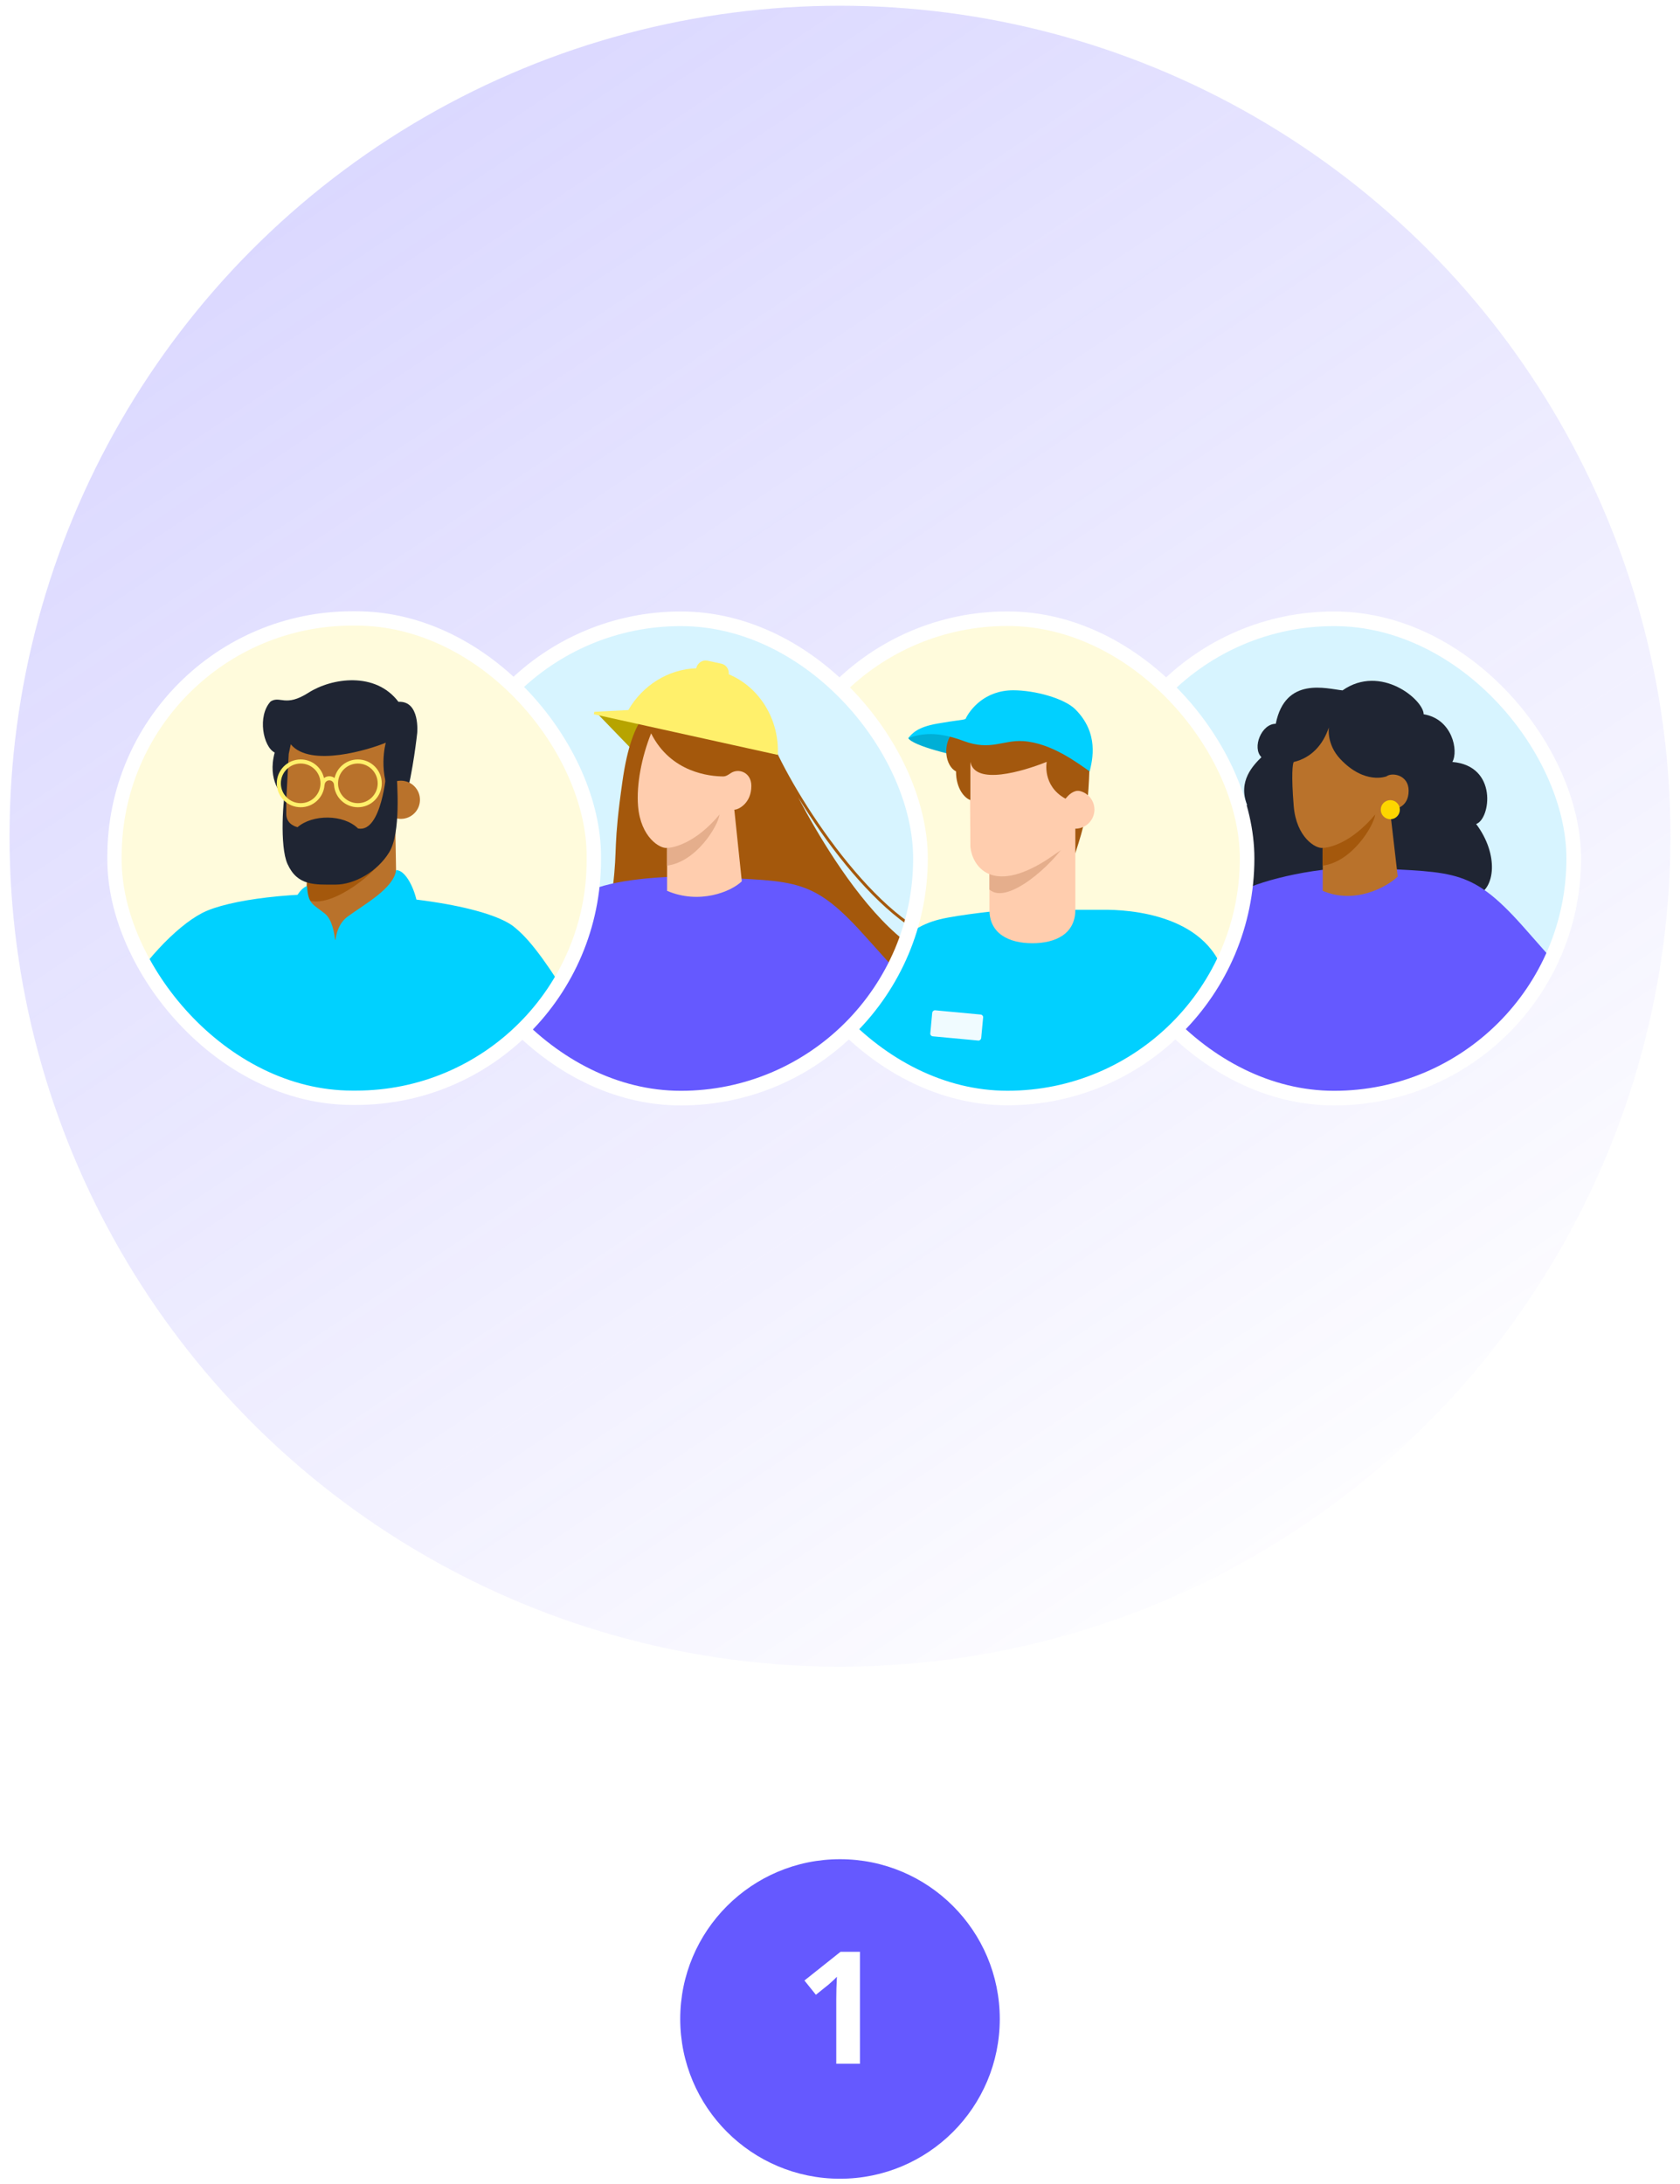
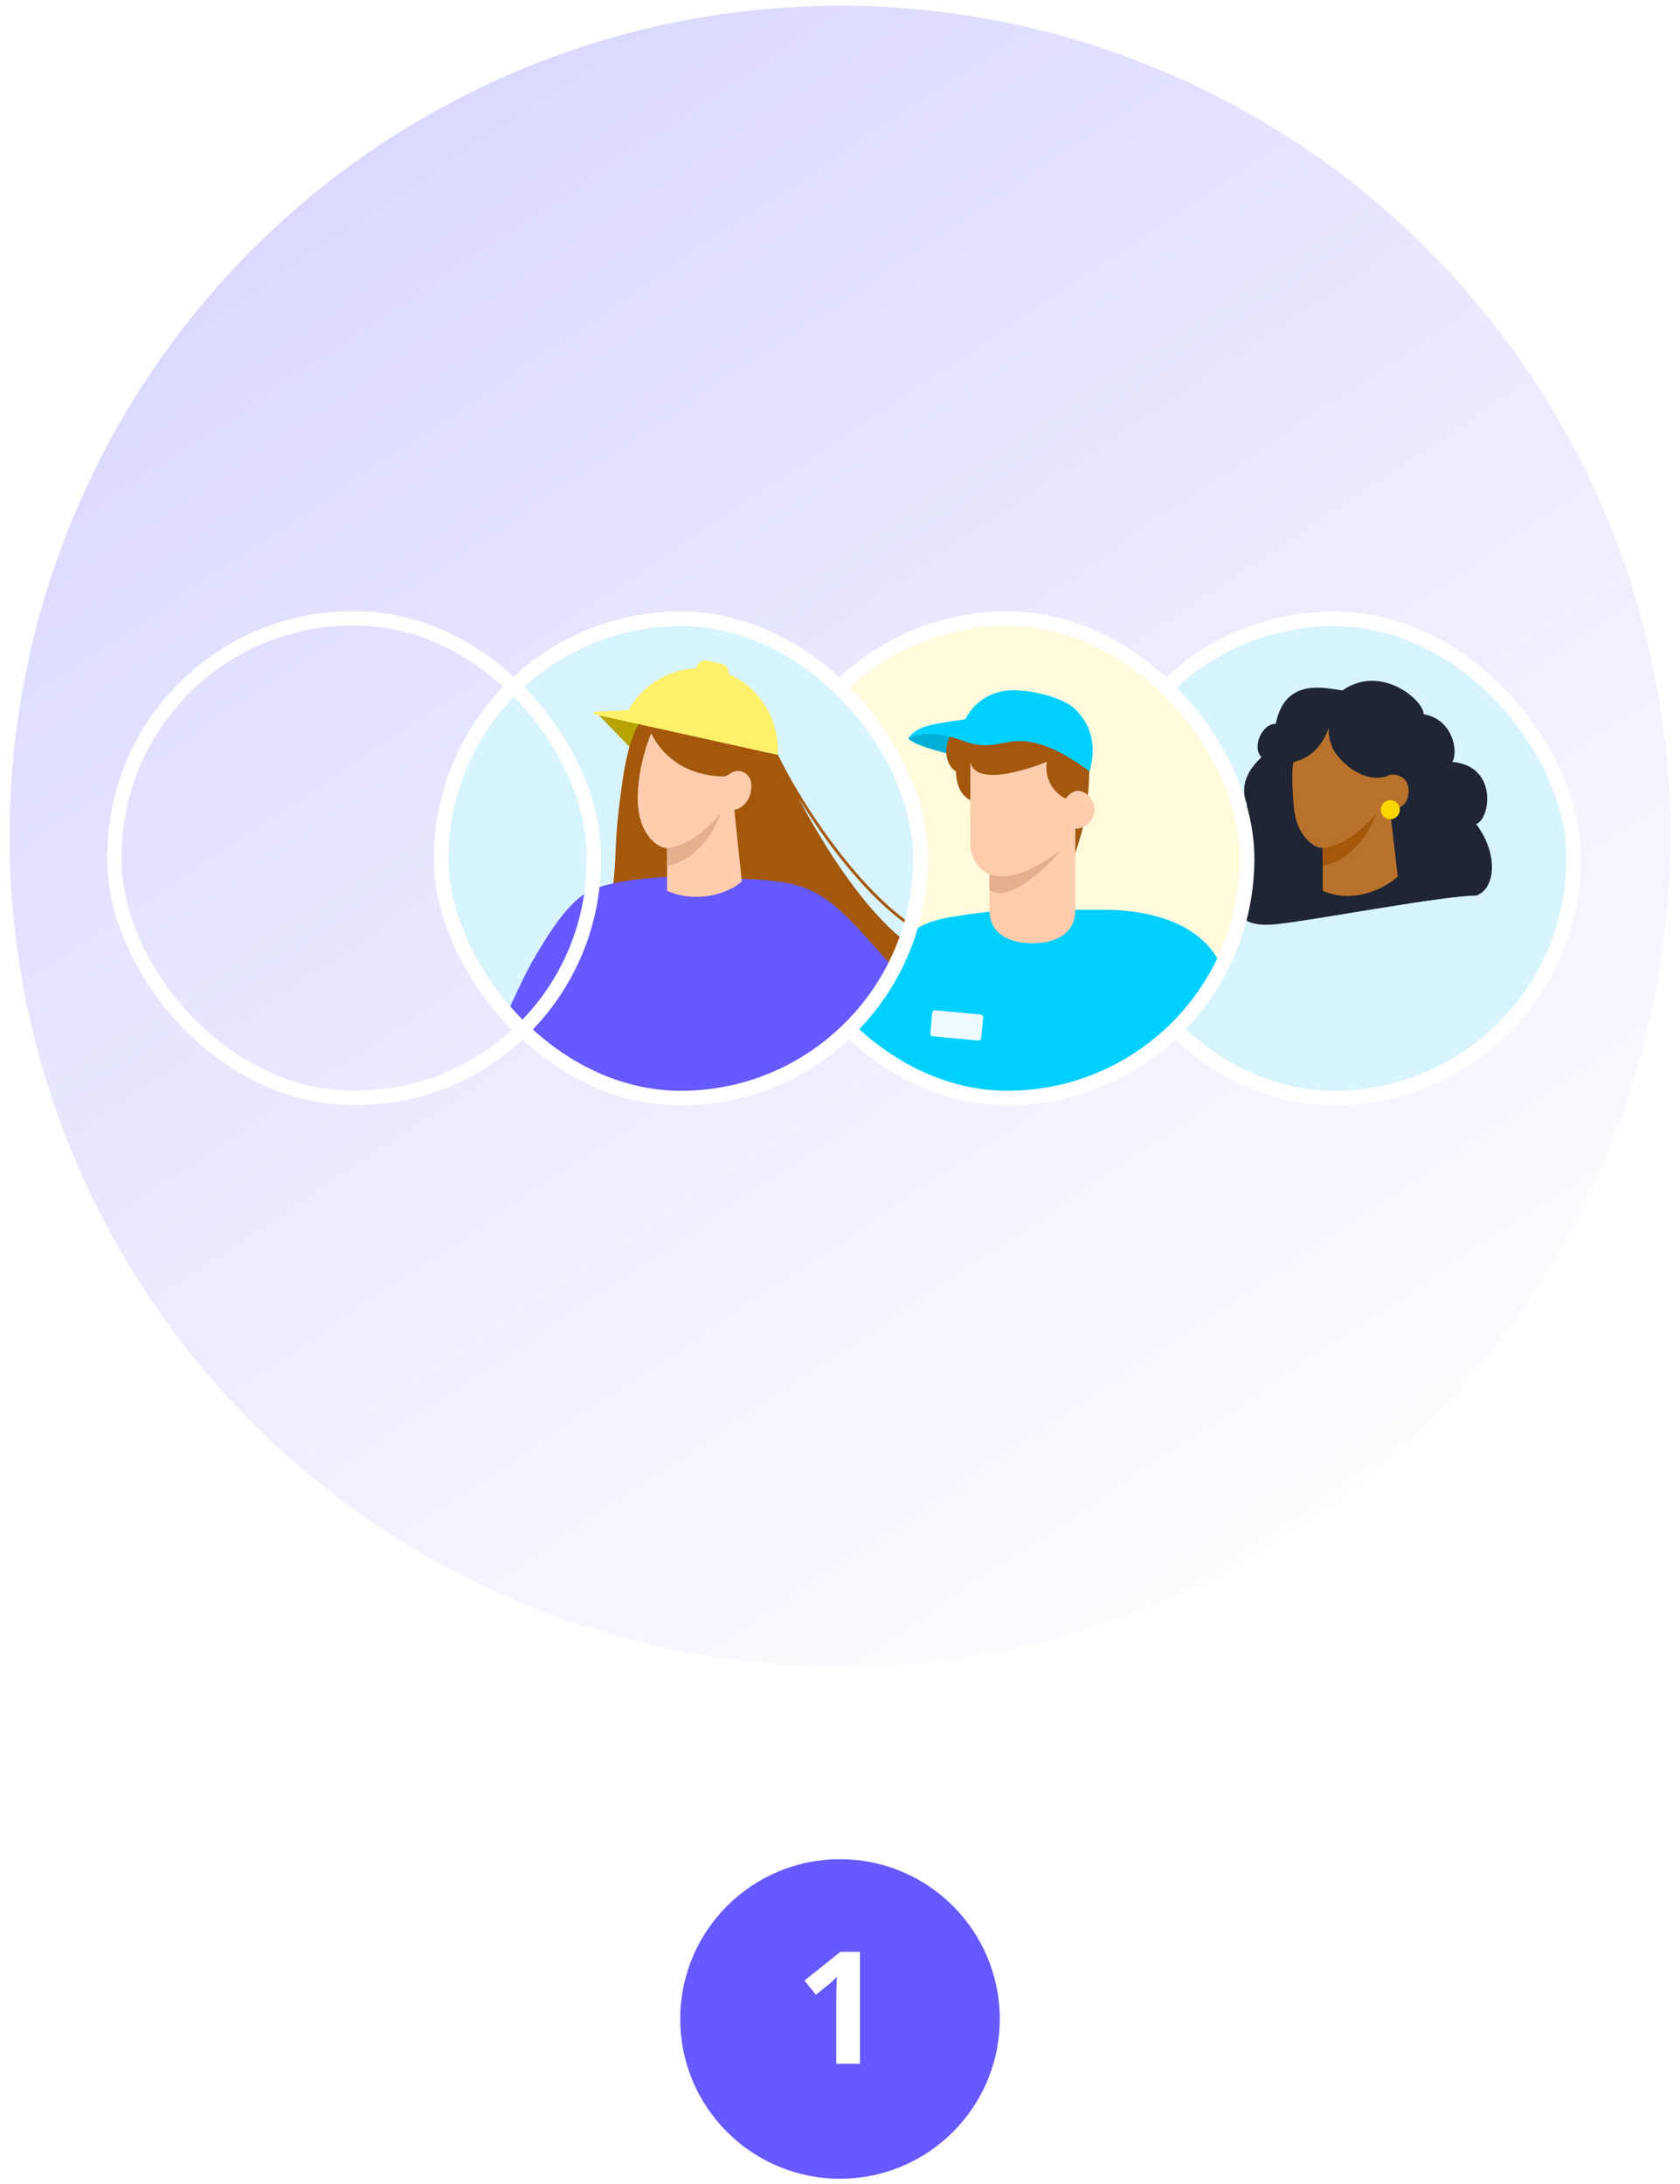
<svg xmlns="http://www.w3.org/2000/svg" width="150" height="195" viewBox="0 0 150 195" fill="none">
  <g clip-path="url(#clip0_11085_1967)">
    <circle cx="74.998" cy="74.659" r="74.148" fill="url(#paint0_linear_11085_1967)" />
    <g filter="url(#filter0_d_11085_1967)">
      <g clip-path="url(#clip1_11085_1967)">
        <rect x="97.715" y="53.693" width="42.798" height="42.798" rx="21.399" fill="#D7F4FF" />
        <path d="M113.907 63.068C114.759 58.806 118.45 59.943 119.87 60.085C123.281 57.698 127.112 60.937 127.112 62.216C129.674 62.642 130.242 65.482 129.674 66.477C133.765 66.818 133.083 71.59 131.799 72.016C133.845 74.743 133.504 77.84 131.799 78.408C128.817 78.408 117.299 80.626 113.907 80.965C109.645 81.391 110.315 78.725 109.64 76.704C108.502 73.295 110.641 70.738 111.35 70.312C110.498 68.181 111.915 66.761 112.626 66.051C111.776 65.198 112.628 63.068 113.907 63.068Z" fill="#1F2533" />
-         <path d="M112.898 101.417C113.696 102.929 121.973 102.929 123.369 102.929C123.502 102.929 123.641 102.929 123.783 102.929C126.954 102.934 134.504 103.546 135.31 101.417C136.125 99.264 141.867 94.38 141.815 91.916C141.713 87.114 140.058 85.826 136.378 81.608C131.436 75.942 130.051 76.374 122.173 75.942C117.905 75.708 112.704 77.015 110.869 77.982C109.034 78.949 107.786 80.837 106.29 83.456C104.794 86.075 102.255 92.303 102.255 92.303L110.869 96.766C110.91 99.116 111.12 100.519 112.898 101.417Z" fill="#6559FF" />
        <path d="M124.798 76.705L124.105 70.739C124.488 70.739 125.778 70.578 125.772 69.034C125.767 67.635 124.303 67.377 123.789 67.763C123.789 67.763 121.861 68.535 119.675 66.221C118.419 64.891 118.647 63.392 118.647 63.392C118.132 64.935 117.091 66.106 115.51 66.48C115.414 66.62 115.28 67.603 115.51 70.409C115.74 73.216 117.479 74.241 118.101 74.148L118.101 77.983C120.977 79.218 123.839 77.64 124.798 76.705Z" fill="#B9722B" />
        <circle cx="124.134" cy="70.738" r="0.852" fill="#FDD600" />
        <path d="M122.789 71.164C120.658 73.721 118.677 74.147 118.102 74.147L118.095 75.734C120.706 75.401 122.641 72.225 122.789 71.164Z" fill="#A4580C" />
      </g>
      <rect x="97.715" y="53.693" width="42.798" height="42.798" rx="21.399" stroke="white" stroke-width="1.307" />
    </g>
    <g filter="url(#filter1_d_11085_1967)">
      <g clip-path="url(#clip2_11085_1967)">
        <rect x="68.551" y="53.693" width="42.798" height="42.798" rx="21.399" fill="#FFFBDC" />
        <path d="M93.454 68.608C91.408 70.994 94.022 74.432 95.585 75.852C95.585 75.852 96.526 73.295 96.864 71.591C97.287 69.463 97.29 66.051 97.29 66.051C97.006 65.056 95.499 66.222 93.454 68.608Z" fill="#A3580F" />
-         <ellipse cx="77.681" cy="99.307" rx="5.331" ry="1.465" transform="rotate(20.028 77.681 99.307)" fill="#605ADE" />
        <rect width="6.834" height="15.334" transform="matrix(-0.844 -0.537 -0.537 0.844 85.072 93.746)" fill="#EEBFA2" />
        <path d="M85.789 66.006C82.284 65.25 81.178 64.615 81.097 64.345C83.434 63.157 88.304 63.755 90.414 64.25C90.332 65.151 89.294 66.763 85.789 66.006Z" fill="#00AFD6" />
        <path d="M82.764 111.898C82.326 111.671 82.025 111.26 81.88 110.789C80.576 106.569 80.023 102.766 79.829 99.727C77.738 98.558 75.433 97.796 73.036 97.497L72.621 97.446C72.621 97.446 72.848 95.803 74.336 92.772C74.681 92.07 75.003 91.384 75.32 90.712C76.37 88.479 77.355 86.385 78.87 84.291C80.649 81.833 82.189 80.966 83.894 80.54C85.598 80.114 89.86 79.687 89.86 79.687H98.382C100.839 79.638 108.184 80.113 109.462 86.079C110.134 87.756 108.141 92.464 107.678 97.222C107.34 100.703 106.949 104.725 106.872 108.874C106.855 109.78 106.483 110.662 105.733 111.17C99.221 115.583 87.223 114.214 82.764 111.898Z" fill="#01D0FF" />
        <rect width="4.564" height="2.331" rx="0.237" transform="matrix(-0.996 -0.093 -0.093 0.996 87.802 89.061)" fill="#F0FBFF" />
        <path d="M88.342 69.46C88.342 67.342 90.059 65.624 92.177 65.624C94.295 65.624 96.012 67.342 96.012 69.46V79.687C96.012 81.805 94.295 82.67 92.177 82.67C90.059 82.67 88.342 81.805 88.342 79.687V69.46Z" fill="#FFCDAE" />
        <path fill-rule="evenodd" clip-rule="evenodd" d="M88.339 77.876V69.923H93.492C94.404 69.923 94.832 70.871 94.932 71.344L95.156 73.722C94.11 75.485 89.982 79.33 88.339 77.876Z" fill="#E5AE8C" />
        <circle cx="96.012" cy="70.738" r="1.705" fill="#FFCDAE" />
        <path d="M93.408 75.257C88.493 78.364 86.812 75.755 86.641 74.062L86.61 69.147L86.637 65.625C88.616 66.919 93.196 65.199 94.308 65.199C95.419 65.199 95.163 66.148 95.163 68.164V72.196V74.062L93.408 75.257Z" fill="#FFCDAE" />
        <path d="M85.359 67.329C85.359 68.921 86.166 69.735 86.64 69.885V66.477C87.063 68.608 91.325 67.329 93.455 66.477C93.455 66.477 93.032 68.607 95.127 69.763C95.226 69.72 95.586 69.034 96.438 69.034C97.29 66.478 97.293 67.329 97.426 65.454C97.524 64.083 96.834 62.462 95.525 62.491C93.64 60.002 88.904 60.503 88.191 61.75C87.477 62.996 85.96 63.233 85.172 63.721C84.069 64.912 84.419 66.856 85.359 67.329Z" fill="#A3580E" />
        <path d="M91.325 64.622C93.881 64.772 96.302 66.644 97.292 67.329C97.54 66.301 98.142 63.92 96.014 61.789C95.032 60.806 92.402 60.085 90.471 60.085C87.914 60.085 86.606 61.809 86.21 62.641C86.061 62.739 85.358 62.764 83.653 63.068C81.898 63.38 81.456 63.937 81.096 64.346C82.375 63.92 83.687 63.741 86.063 64.622C88.439 65.503 89.546 64.517 91.325 64.622Z" fill="#01D0FF" />
      </g>
      <rect x="68.551" y="53.693" width="42.798" height="42.798" rx="21.399" stroke="white" stroke-width="1.299" />
    </g>
    <g filter="url(#filter2_d_11085_1967)">
      <g clip-path="url(#clip3_11085_1967)">
        <rect x="39.387" y="53.693" width="42.798" height="42.798" rx="21.399" fill="#D7F4FF" />
        <path d="M56.348 65.281L53.388 62.216L58.006 63.145L56.348 65.281Z" fill="#B7A400" />
        <path fill-rule="evenodd" clip-rule="evenodd" d="M55.579 68.182C56.431 62.216 58.219 60.926 61.115 60.078C62.565 59.653 64.123 59.727 65.523 60.462C66.924 61.196 68.156 62.582 68.968 64.758C70.163 67.536 72.713 71.837 75.734 75.524C77.245 77.367 78.87 79.053 80.499 80.317C82.131 81.583 83.754 82.417 85.263 82.574L85.236 82.83C83.659 82.665 81.989 81.799 80.342 80.521C78.692 79.241 77.053 77.539 75.535 75.687C73.934 73.733 72.465 71.608 71.256 69.624C72.164 71.346 73.286 73.305 74.554 75.224C76.001 77.413 77.635 79.546 79.353 81.21C81.074 82.876 82.866 84.06 84.629 84.375L84.735 84.394V84.502C84.735 88.215 82.2 93.171 77.32 96.149C72.432 99.132 65.2 100.125 55.811 95.933C53.412 94.861 52.348 92.887 52.114 90.734C51.881 88.588 52.471 86.259 53.379 84.444C53.704 83.794 54.017 82.627 54.302 81.173C54.586 79.724 54.514 79.307 54.726 77.557C55.151 74.055 54.726 74.147 55.579 68.182Z" fill="#A4580C" />
        <path d="M69.447 65.847L53.019 62.216L53.067 61.998L56.099 61.841C57.384 59.624 59.676 58.197 62.158 58.111C62.268 57.638 62.719 57.335 63.172 57.434L64.412 57.703C64.835 57.795 65.111 58.205 65.066 58.646C67.838 59.811 69.595 62.7 69.447 65.847Z" fill="#FFF06B" />
        <path d="M54.194 101.569C54.985 103.041 63.188 103.041 64.572 103.041C64.703 103.041 64.84 103.041 64.982 103.042C68.124 103.046 75.606 103.642 76.405 101.569C77.213 99.472 82.902 94.715 82.851 92.315C82.751 87.638 81.11 86.383 77.464 82.275C72.566 76.756 71.193 77.177 63.386 76.756C59.156 76.528 54.431 77.067 52.613 78.009C50.794 78.951 49.129 81.523 47.646 84.075C46.164 86.626 43.647 92.692 43.647 92.692L52.184 97.039C52.224 99.328 52.432 100.695 54.194 101.569Z" fill="#6559FF" />
        <path d="M66.232 77.131L65.564 70.739C65.947 70.739 67.09 70.152 67.084 68.608C67.08 67.39 65.93 67.001 65.23 67.484C65.026 67.624 64.814 67.769 64.566 67.768C63.4 67.763 59.895 67.441 58.135 63.921C57.283 66.052 56.814 68.516 56.969 70.41C57.199 73.217 58.937 74.242 59.56 74.148L59.56 77.983C62.435 79.219 65.274 78.067 66.232 77.131Z" fill="#FFCDAE" />
        <path d="M64.248 71.165C62.117 73.721 60.136 74.147 59.56 74.147L59.554 75.734C62.165 75.402 64.099 72.226 64.248 71.165Z" fill="#E5AE8C" />
      </g>
      <rect x="39.387" y="53.693" width="42.798" height="42.798" rx="21.399" stroke="white" stroke-width="1.307" />
    </g>
    <g filter="url(#filter3_d_11085_1967)">
      <g clip-path="url(#clip4_11085_1967)">
        <rect x="10.224" y="53.693" width="42.798" height="42.798" rx="21.232" fill="#FFFBDC" />
        <path fill-rule="evenodd" clip-rule="evenodd" d="M0.862 69.389C0.974 68.956 1.069 68.588 1.026 68.161C0.812 68.051 0.446 68.175 0.446 68.175C0.38 68.213 0.317 68.256 0.257 68.303C0.154 68.404 0.028 68.475 -0.11 68.51C-0.243 68.509 -0.374 68.466 -0.483 68.386C-0.593 68.306 -0.676 68.192 -0.722 68.062C-0.844 67.805 -0.9 67.519 -0.883 67.232C-0.867 66.946 -0.779 66.669 -0.628 66.429C-0.477 66.189 -0.268 65.995 -0.023 65.865C0.222 65.735 0.496 65.674 0.771 65.688C0.888 65.585 1.025 65.507 1.172 65.459C2.167 65.133 3.344 66.115 3.344 66.115L3.339 65.706C3.339 65.706 2.858 64.554 0.84 64.479C0.538 64.472 0.247 64.35 0.025 64.135C-0.047 64.073 -0.105 63.995 -0.145 63.907C-0.185 63.819 -0.205 63.723 -0.205 63.625C-0.171 63.117 0.181 63.008 1.442 63.036C2.704 63.063 3.92 63.526 4.396 64.245C4.63 64.572 4.841 64.917 5.027 65.276C5.027 65.276 5.196 61.595 5.207 61.363C5.27 60.691 5.605 60.151 6.039 60.146C6.318 60.14 6.668 60.352 6.628 61.135C6.593 61.817 7.076 68.825 7.076 68.825L7.083 69.358C7.404 70.302 8.126 69.722 8.534 69.395C8.557 69.376 8.58 69.358 8.601 69.341C8.682 69.277 8.784 69.188 8.901 69.086L8.901 69.086L8.901 69.086C9.498 68.566 10.489 67.702 11.052 68.045C11.465 68.297 10.512 69.553 9.812 70.475C9.543 70.83 9.311 71.135 9.209 71.315C8.988 71.704 8.761 72.537 8.534 73.365L8.534 73.365C8.384 73.915 8.234 74.463 8.087 74.877C7.947 75.27 7.876 75.913 7.843 76.572L8.832 84.638C8.832 84.638 9.801 90.511 13.323 92.406C12.692 93.485 11.776 94.35 10.684 94.899C9.593 95.448 8.372 95.657 7.169 95.5C5.748 95.316 4.43 94.633 3.432 93.563C2.434 92.493 1.815 91.1 1.679 89.615L1.189 74.437L1.126 73.745C1.097 73.636 1.056 73.511 1.01 73.37L1.01 73.37C0.802 72.727 0.487 71.754 0.636 70.506C0.688 70.064 0.78 69.709 0.862 69.389Z" fill="#B9722B" />
        <path d="M20.083 111.148C21.114 113.093 31.811 113.093 33.616 113.093C33.788 113.093 33.966 113.093 34.151 113.093C38.249 113.099 45.205 113.109 46.246 110.37C47.3 107.598 45.557 103.363 45.49 100.19C45.45 98.316 45.41 96.445 45.602 94.664V89.217C45.602 87.791 45.813 85.984 45.994 84.441C46.129 83.291 46.246 82.287 46.246 81.696C45.994 80.788 42.251 78.91 32.069 78.354C26.554 78.053 20.392 78.766 18.021 80.01C15.65 81.255 12.608 84.549 10.675 87.921C10.675 87.921 10.694 84.16 10.35 82.604C10.007 81.048 8.804 80.918 8.804 80.918L8.112 78.355C4.374 79.262 1.071 78.195 1.071 78.195L0.942 80.4C0.942 80.4 -1.956 81.567 -1.956 83.771C-1.956 85.976 -1.44 99.721 1.782 102.444C6.117 106.108 13.464 104.858 16.299 100.19C16.352 103.216 17.785 109.992 20.083 111.148Z" fill="#00D1FF" />
        <path d="M27.76 69.256C27.854 67.139 29.616 65.501 31.696 65.597C33.776 65.693 35.386 67.487 35.291 69.604V72.058L35.363 76.165L35.291 79.047C35.197 81.164 33.02 82.668 30.94 82.572C28.86 82.476 27.251 80.682 27.345 78.565L27.76 69.256Z" fill="#B9722B" />
        <path fill-rule="evenodd" clip-rule="evenodd" d="M27.341 78.761L27.737 69.875L33.027 70.119C33.936 70.161 34.318 71.16 34.396 71.655L34.242 75.12C33.194 76.777 29.203 79.778 27.341 78.761Z" fill="#A4580C" />
-         <path d="M25.563 73.041V64.635C25.597 64.262 26.021 64.047 26.375 64.169C28.667 64.958 32.026 63.818 33.152 63.818C34.408 63.818 35.135 64.39 35.135 66.593V71V73.041L33.152 74.347C27.602 77.742 25.756 74.891 25.563 73.041Z" fill="#B9722B" />
+         <path d="M25.563 73.041V64.635C25.597 64.262 26.021 64.047 26.375 64.169C28.667 64.958 32.026 63.818 33.152 63.818C34.408 63.818 35.135 64.39 35.135 66.593V71V73.041L33.152 74.347Z" fill="#B9722B" />
        <path d="M24.524 65.667C23.859 68.181 25.137 69.46 25.563 69.839L25.78 65.791L25.962 64.93C27.702 67.045 33.03 65.385 34.446 64.787C34.446 64.787 33.655 67.55 35.14 70.03C35.248 69.983 35.631 69.672 36.198 69.839C36.881 67.383 37.249 63.938 37.249 63.938C37.249 63.938 37.537 61.034 35.575 61.137C33.511 58.413 29.614 59.003 27.544 60.325C25.473 61.648 25.027 60.57 24.165 61.105C22.956 62.409 23.495 65.149 24.524 65.667Z" fill="#1F2533" />
        <circle cx="35.791" cy="69.886" r="1.705" fill="#B9722B" />
        <path d="M26.566 72.332C27.896 71.175 30.677 71.164 31.967 72.448C34.086 72.869 34.512 67.329 34.512 67.329L35.364 66.903C35.492 68.568 35.791 72.869 34.754 74.567C33.697 76.297 31.651 77.46 29.96 77.46C28.095 77.46 26.566 77.591 25.67 75.619C24.954 74.041 25.265 69.615 25.563 68.607V71.164C25.563 72.134 26.566 72.332 26.566 72.332Z" fill="#1F2533" />
        <path d="M44.724 80.814C48.741 80.288 61.685 108.663 62.769 111.631C63.852 114.599 62.529 116.573 62.083 117.155L62.769 118.344C62.769 118.612 62.971 119.02 60.749 120.49C58.527 121.959 56.943 121.817 56.429 121.562L55.062 119.7C54.56 119.62 52.287 119.697 50.522 117.319C50.442 117.212 50.378 117.092 50.329 116.967L45.671 105.134C46.083 106.691 42.225 110.202 40.312 110.876L44.724 80.814Z" fill="#00D1FF" />
        <path d="M35.368 76.165C35.152 77.797 32.566 79.195 31.057 80.301C30.251 80.891 29.998 81.834 29.937 82.585C29.856 81.7 29.628 80.551 29.008 80.05C27.929 79.18 27.517 79.234 27.413 77.589C26.936 77.76 26.192 78.496 25.88 80.414C26.097 81.898 27.067 83.203 29.978 83.751C33.409 83.751 36.789 81.551 37.309 79.724C37.309 78.574 36.407 76.165 35.368 76.165Z" fill="#00D1FF" />
        <path fill-rule="evenodd" clip-rule="evenodd" d="M26.846 66.648C25.868 66.648 25.076 67.44 25.076 68.418C25.076 69.395 25.868 70.188 26.846 70.188C27.823 70.188 28.615 69.395 28.615 68.418C28.615 67.44 27.823 66.648 26.846 66.648ZM24.712 68.418C24.712 67.239 25.667 66.284 26.846 66.284C27.862 66.284 28.713 66.994 28.927 67.946C29.059 67.845 29.224 67.785 29.403 67.785C29.579 67.785 29.741 67.843 29.872 67.941C30.088 66.992 30.938 66.284 31.953 66.284C33.131 66.284 34.087 67.239 34.087 68.418C34.087 69.596 33.131 70.552 31.953 70.552C30.824 70.552 29.901 69.676 29.824 68.568H29.821C29.821 68.337 29.634 68.15 29.403 68.15C29.172 68.15 28.984 68.337 28.984 68.568H28.974C28.897 69.676 27.974 70.552 26.846 70.552C25.667 70.552 24.712 69.596 24.712 68.418ZM30.183 68.418C30.183 67.44 30.975 66.648 31.953 66.648C32.93 66.648 33.722 67.44 33.722 68.418C33.722 69.395 32.93 70.188 31.953 70.188C30.975 70.188 30.183 69.395 30.183 68.418Z" fill="#FFF06B" />
      </g>
      <rect x="10.224" y="53.693" width="42.798" height="42.798" rx="21.232" stroke="white" stroke-width="1.28" />
    </g>
  </g>
  <circle cx="75" cy="180.265" r="14.265" fill="#6559FF" />
  <path d="M76.781 184.265H74.667V178.483C74.667 178.24 74.671 177.923 74.681 177.531C74.699 177.139 74.713 176.794 74.723 176.495C74.676 176.551 74.573 176.654 74.415 176.803C74.265 176.943 74.125 177.069 73.995 177.181L72.847 178.105L71.825 176.831L75.045 174.269H76.781V184.265Z" fill="white" />
  <defs>
    <filter id="filter0_d_11085_1967" x="83.84" y="41.373" width="70.548" height="70.548" filterUnits="userSpaceOnUse" color-interpolation-filters="sRGB">
      <feFlood flood-opacity="0" result="BackgroundImageFix" />
      <feColorMatrix in="SourceAlpha" type="matrix" values="0 0 0 0 0 0 0 0 0 0 0 0 0 0 0 0 0 0 127 0" result="hardAlpha" />
      <feOffset dy="1.556" />
      <feGaussianBlur stdDeviation="6.611" />
      <feComposite in2="hardAlpha" operator="out" />
      <feColorMatrix type="matrix" values="0 0 0 0 0.191 0 0 0 0 0.308 0 0 0 0 0.833 0 0 0 0.17 0" />
      <feBlend mode="normal" in2="BackgroundImageFix" result="effect1_dropShadow_11085_1967" />
      <feBlend mode="normal" in="SourceGraphic" in2="effect1_dropShadow_11085_1967" result="shape" />
    </filter>
    <filter id="filter1_d_11085_1967" x="54.754" y="41.443" width="70.391" height="70.391" filterUnits="userSpaceOnUse" color-interpolation-filters="sRGB">
      <feFlood flood-opacity="0" result="BackgroundImageFix" />
      <feColorMatrix in="SourceAlpha" type="matrix" values="0 0 0 0 0 0 0 0 0 0 0 0 0 0 0 0 0 0 127 0" result="hardAlpha" />
      <feOffset dy="1.547" />
      <feGaussianBlur stdDeviation="6.574" />
      <feComposite in2="hardAlpha" operator="out" />
      <feColorMatrix type="matrix" values="0 0 0 0 0.191 0 0 0 0 0.308 0 0 0 0 0.833 0 0 0 0.17 0" />
      <feBlend mode="normal" in2="BackgroundImageFix" result="effect1_dropShadow_11085_1967" />
      <feBlend mode="normal" in="SourceGraphic" in2="effect1_dropShadow_11085_1967" result="shape" />
    </filter>
    <filter id="filter2_d_11085_1967" x="25.512" y="41.373" width="70.548" height="70.548" filterUnits="userSpaceOnUse" color-interpolation-filters="sRGB">
      <feFlood flood-opacity="0" result="BackgroundImageFix" />
      <feColorMatrix in="SourceAlpha" type="matrix" values="0 0 0 0 0 0 0 0 0 0 0 0 0 0 0 0 0 0 127 0" result="hardAlpha" />
      <feOffset dy="1.556" />
      <feGaussianBlur stdDeviation="6.611" />
      <feComposite in2="hardAlpha" operator="out" />
      <feColorMatrix type="matrix" values="0 0 0 0 0.191 0 0 0 0 0.308 0 0 0 0 0.833 0 0 0 0.17 0" />
      <feBlend mode="normal" in2="BackgroundImageFix" result="effect1_dropShadow_11085_1967" />
      <feBlend mode="normal" in="SourceGraphic" in2="effect1_dropShadow_11085_1967" result="shape" />
    </filter>
    <filter id="filter3_d_11085_1967" x="-3.371" y="41.622" width="69.988" height="69.988" filterUnits="userSpaceOnUse" color-interpolation-filters="sRGB">
      <feFlood flood-opacity="0" result="BackgroundImageFix" />
      <feColorMatrix in="SourceAlpha" type="matrix" values="0 0 0 0 0 0 0 0 0 0 0 0 0 0 0 0 0 0 127 0" result="hardAlpha" />
      <feOffset dy="1.524" />
      <feGaussianBlur stdDeviation="6.477" />
      <feComposite in2="hardAlpha" operator="out" />
      <feColorMatrix type="matrix" values="0 0 0 0 0.191 0 0 0 0 0.308 0 0 0 0 0.833 0 0 0 0.17 0" />
      <feBlend mode="normal" in2="BackgroundImageFix" result="effect1_dropShadow_11085_1967" />
      <feBlend mode="normal" in="SourceGraphic" in2="effect1_dropShadow_11085_1967" result="shape" />
    </filter>
    <linearGradient id="paint0_linear_11085_1967" x1="18.312" y1="0.511" x2="117.251" y2="148.807" gradientUnits="userSpaceOnUse">
      <stop stop-color="#6559FF" stop-opacity="0.26" />
      <stop offset="1" stop-color="#6559FF" stop-opacity="0" />
    </linearGradient>
    <clipPath id="clip0_11085_1967">
      <rect width="150" height="150" fill="white" />
    </clipPath>
    <clipPath id="clip1_11085_1967">
      <rect x="97.715" y="53.693" width="42.798" height="42.798" rx="21.399" fill="white" />
    </clipPath>
    <clipPath id="clip2_11085_1967">
      <rect x="68.551" y="53.693" width="42.798" height="42.798" rx="21.399" fill="white" />
    </clipPath>
    <clipPath id="clip3_11085_1967">
      <rect x="39.387" y="53.693" width="42.798" height="42.798" rx="21.399" fill="white" />
    </clipPath>
    <clipPath id="clip4_11085_1967">
-       <rect x="10.224" y="53.693" width="42.798" height="42.798" rx="21.232" fill="white" />
-     </clipPath>
+       </clipPath>
  </defs>
</svg>